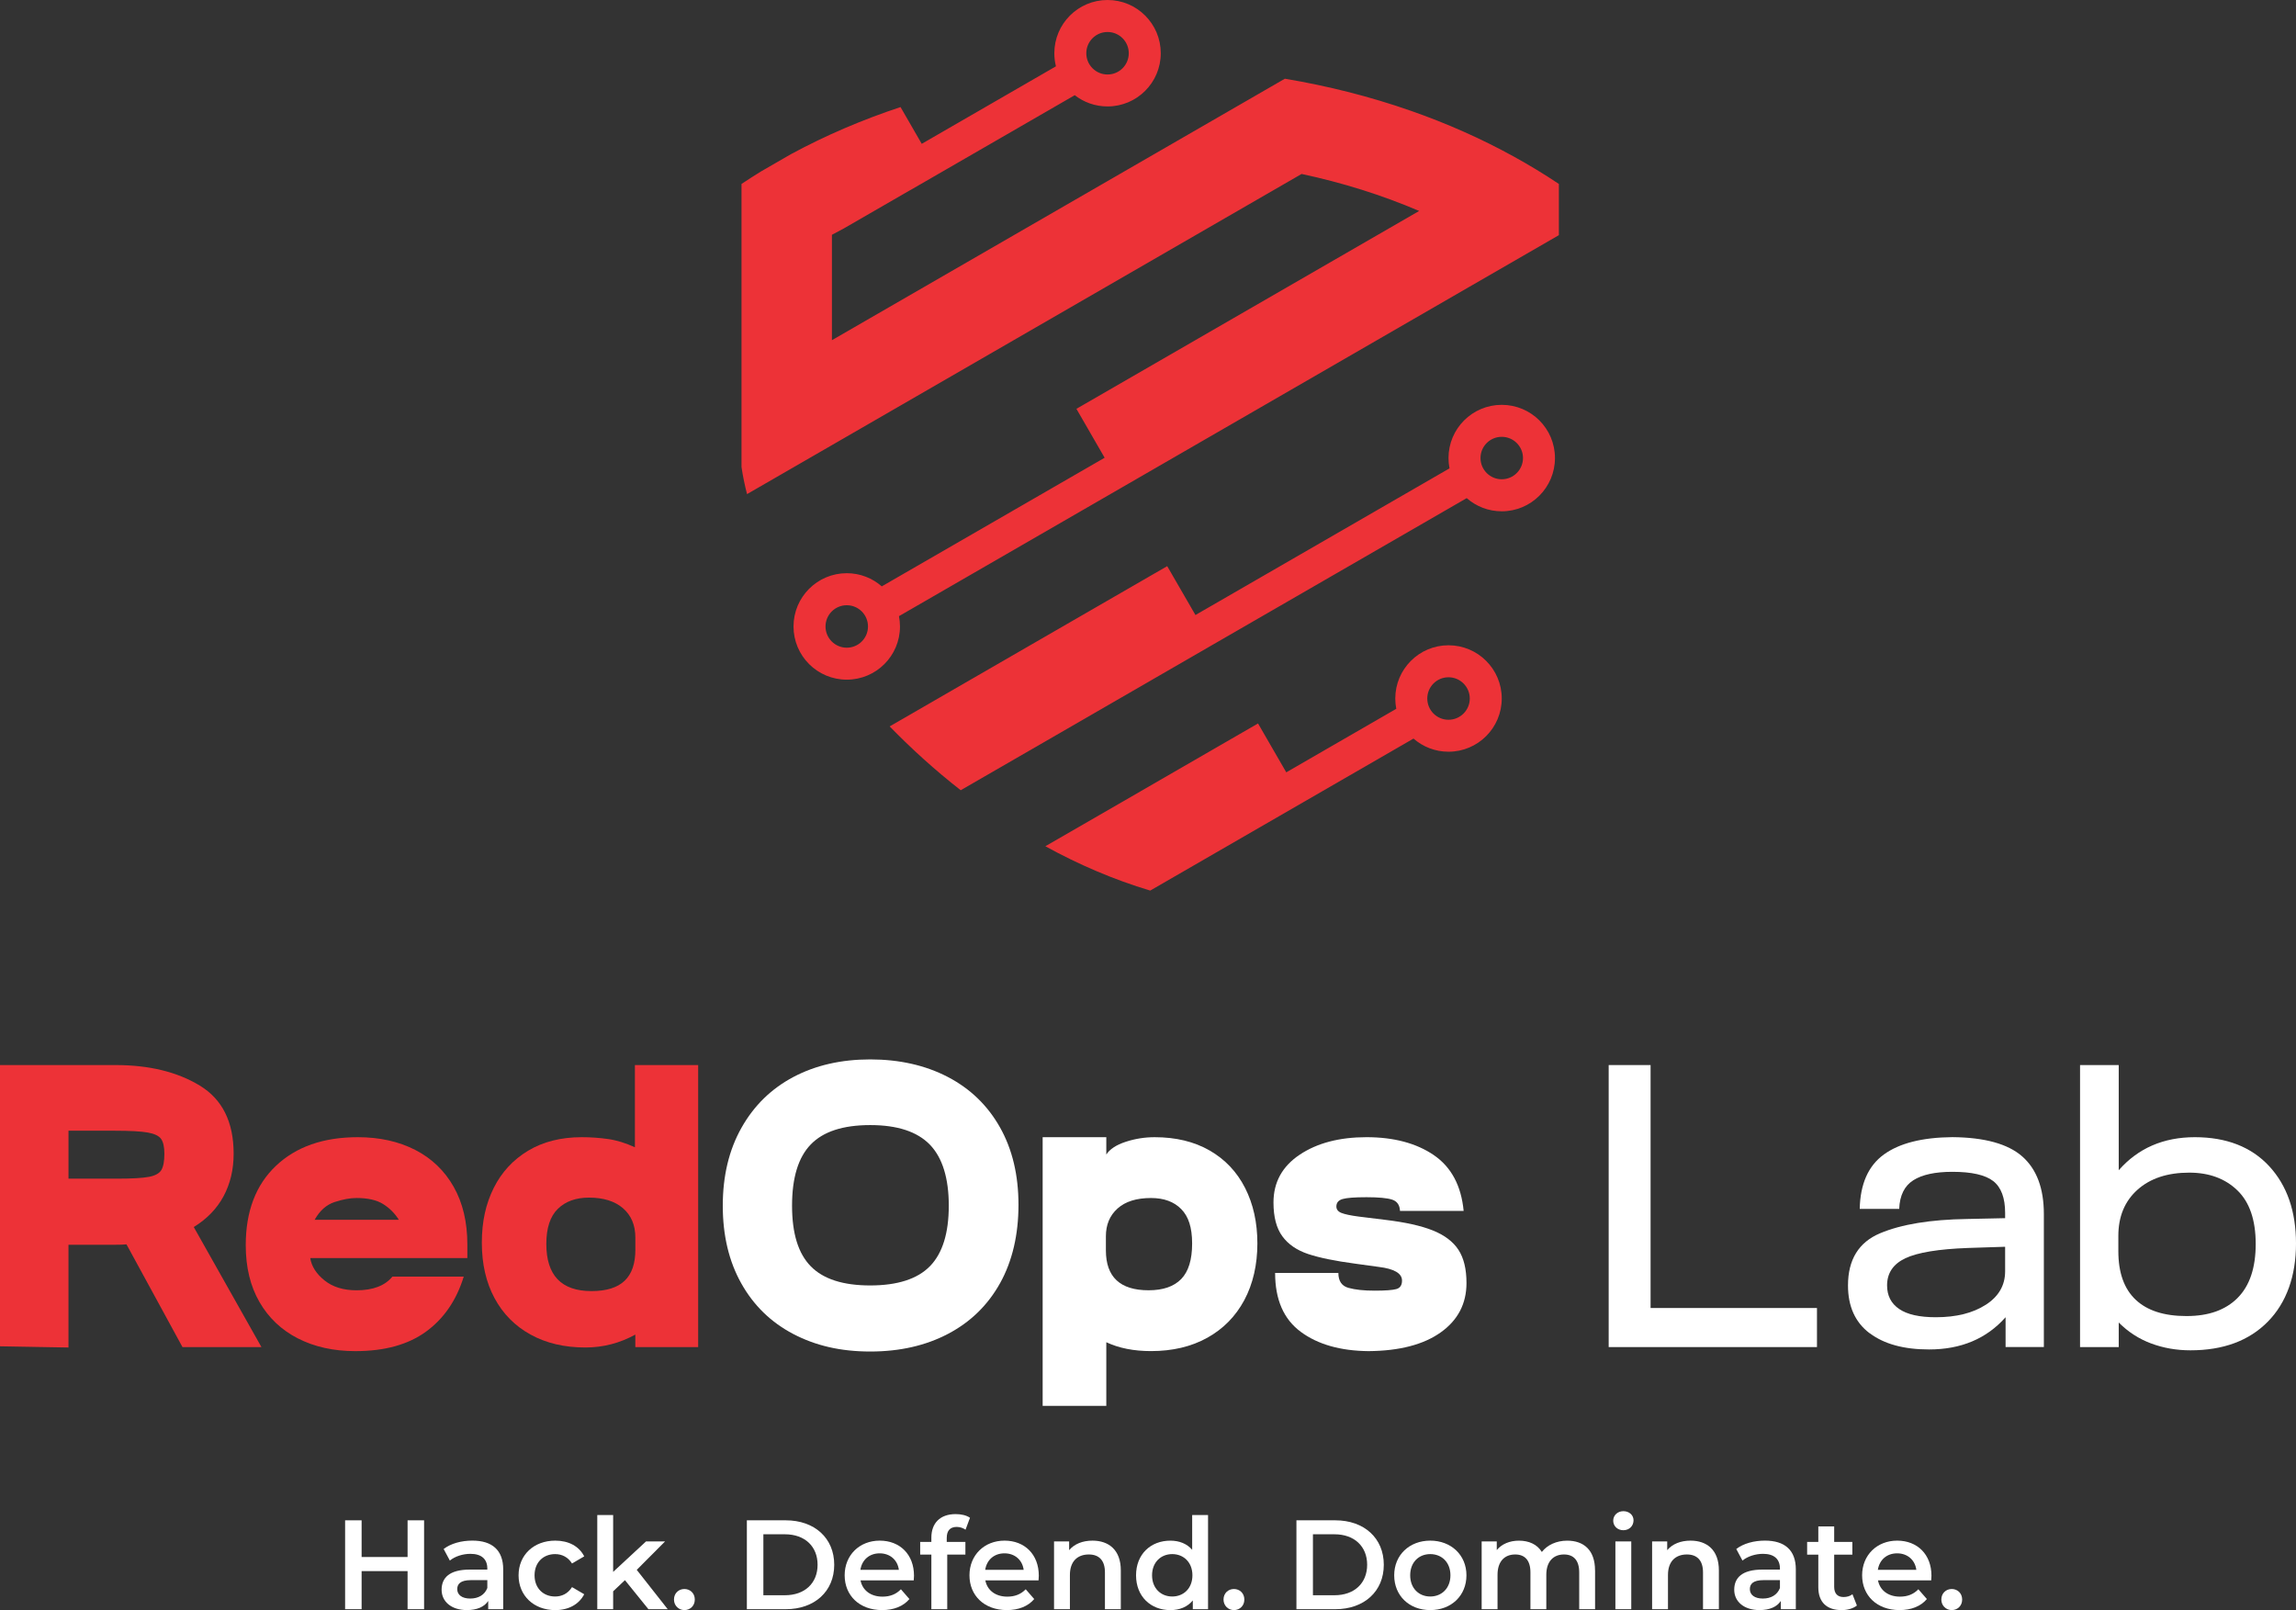
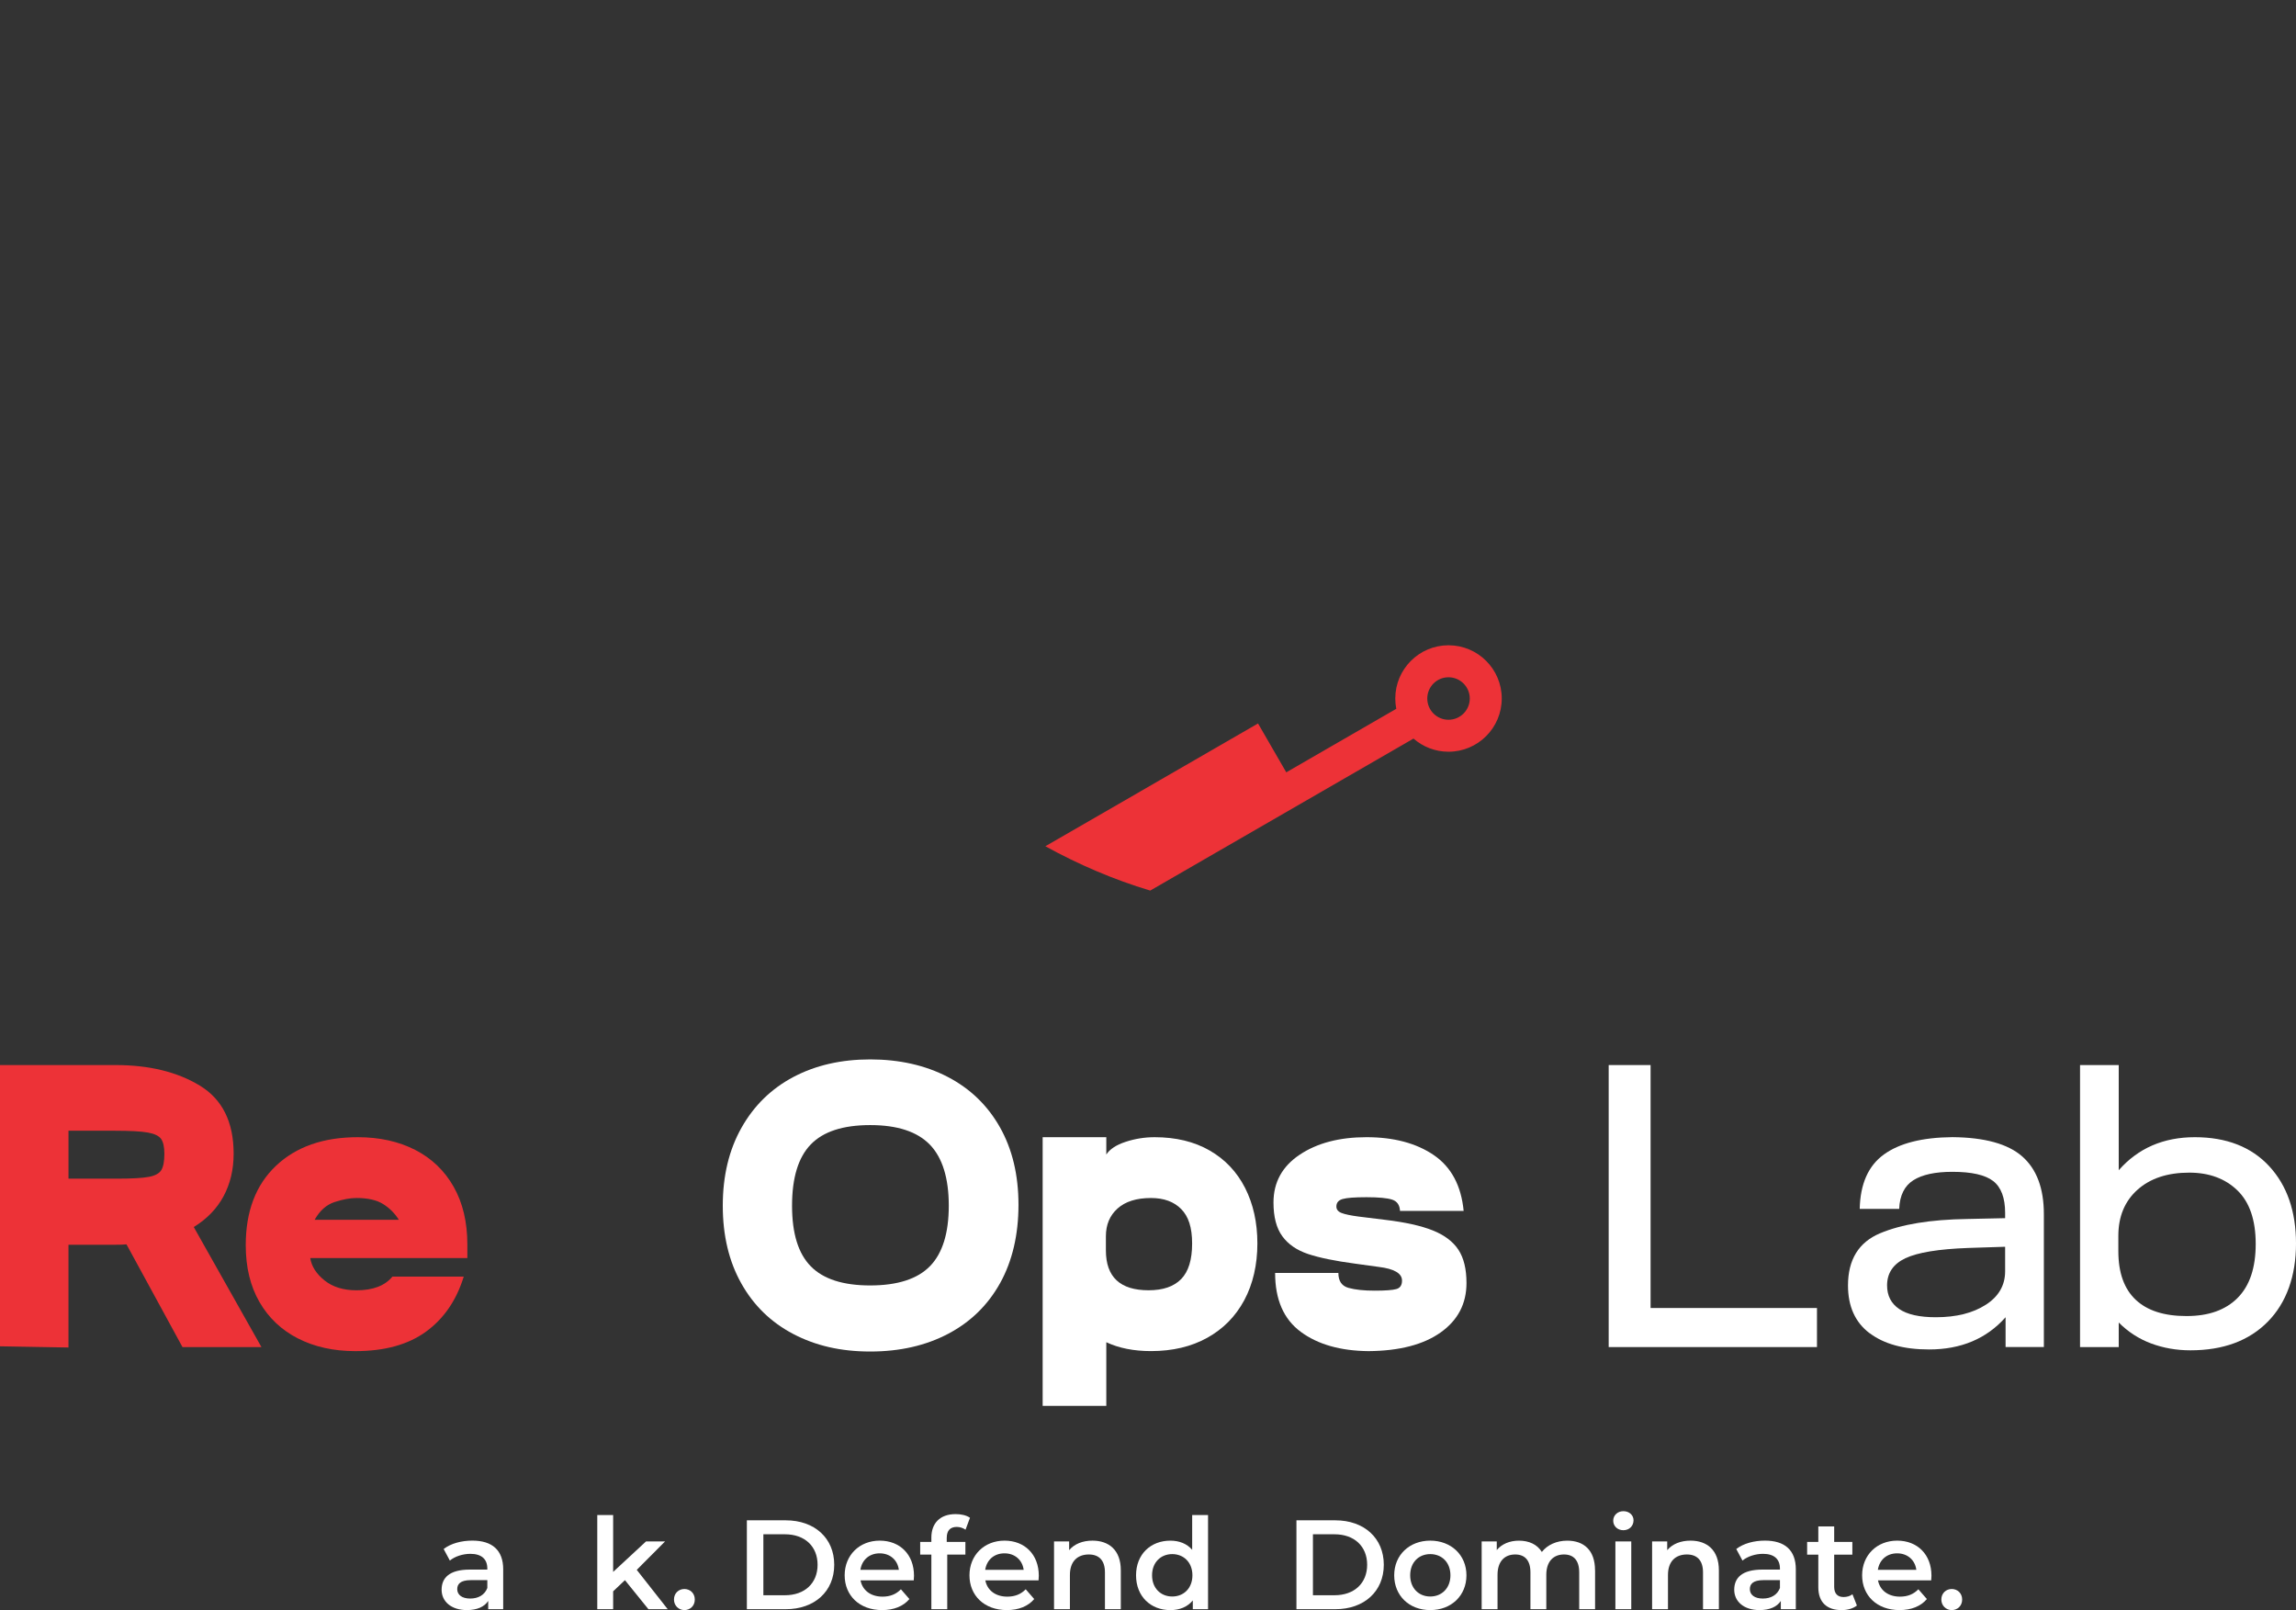
<svg xmlns="http://www.w3.org/2000/svg" id="Layer_1" width="1012.58" height="710.06" viewBox="0 0 1012.58 710.06">
  <rect x="0" y="0" width="1012.58" height="710.06" fill="#333333" stroke="none" />
  <defs>
    <style>.cls-1,.cls-2,.cls-3{stroke-width:0px;}.cls-1,.cls-3{fill:#ed3237;}.cls-2{fill:#fff;}.cls-3{fill-rule:evenodd;}</style>
  </defs>
  <path class="cls-1" d="M0,593.72v-124.02h50.99c14.81,0,27.18,3.02,37.13,9.06,9.95,6.04,14.92,16.05,14.92,30.03,0,6.99-1.48,13.24-4.44,18.75-2.96,5.51-7.35,10.04-13.15,13.59l29.85,52.95h-34.82l-24.7-45.31c-1.19.12-2.9.18-5.15.18h-20.43v45.31l-30.21-.53ZM65.65,519.01c2.78-.53,4.62-1.54,5.51-3.02.89-1.48,1.33-3.88,1.33-7.2,0-2.96-.48-5.12-1.42-6.49-.95-1.36-2.9-2.31-5.86-2.84-2.96-.53-7.82-.8-14.57-.8h-20.43v21.14h21.5c6.51,0,11.16-.27,13.95-.8Z" />
  <path class="cls-1" d="M131.39,590.26c-7.28-3.73-12.94-9.09-16.97-16.08-4.03-6.99-6.04-15.34-6.04-25.05,0-14.92,4.44-26.59,13.33-35,8.88-8.41,20.9-12.62,36.07-12.62,9.59,0,18.03,1.87,25.32,5.6,7.28,3.73,12.94,9.15,16.97,16.26,4.03,7.11,6.04,15.58,6.04,25.41v6.04h-69.29c.59,3.67,2.69,6.96,6.31,9.86,3.61,2.9,8.32,4.35,14.13,4.35,7.22,0,12.5-2.01,15.81-6.04h31.45c-3.2,10.42-8.74,18.51-16.61,24.25-7.88,5.75-18.27,8.62-31.18,8.62-9.59,0-18.03-1.87-25.32-5.6ZM168.97,531c-2.84-1.78-6.75-2.67-11.73-2.67-2.84,0-6.07.59-9.68,1.78-3.61,1.19-6.55,3.79-8.79,7.82h37.13c-1.78-2.84-4.09-5.15-6.93-6.93Z" />
-   <path class="cls-1" d="M234,588.57c-6.87-3.79-12.17-9.15-15.9-16.08-3.73-6.93-5.6-15.07-5.6-24.43s1.75-17.17,5.24-24.16c3.49-6.99,8.56-12.46,15.19-16.44,6.63-3.97,14.51-5.95,23.63-5.95,3.91,0,7.76.27,11.55.8,3.79.53,7.76,1.75,11.9,3.64v-36.25h27.9v124.37h-27.72v-5.51c-6.87,3.79-14.21,5.69-22.03,5.69-9.24,0-17.3-1.89-24.16-5.69ZM280.2,551.08v-5.33c0-5.45-1.81-9.74-5.42-12.88-3.61-3.14-8.62-4.71-15.01-4.71-5.81,0-10.39,1.66-13.77,4.97-3.38,3.32-5.06,8.47-5.06,15.46,0,13.86,6.63,20.79,19.9,20.79s19.37-6.1,19.37-18.3Z" />
  <path class="cls-2" d="M349.85,588.3c-9.83-5.15-17.47-12.58-22.92-22.3-5.45-9.71-8.17-21.14-8.17-34.29s2.75-24.61,8.26-34.38c5.51-9.77,13.15-17.23,22.92-22.39,9.77-5.15,21.05-7.73,33.85-7.73s24.31,2.58,34.2,7.73c9.89,5.15,17.56,12.56,23.01,22.21,5.45,9.66,8.17,21.05,8.17,34.2s-2.7,24.76-8.08,34.47c-5.39,9.71-13.03,17.18-22.92,22.39-9.89,5.21-21.35,7.82-34.38,7.82s-24.11-2.58-33.94-7.73ZM410.17,558.36c5.51-5.69,8.26-14.57,8.26-26.65s-2.78-21.17-8.35-26.92c-5.57-5.74-14.33-8.62-26.3-8.62s-20.7,2.84-26.21,8.53c-5.51,5.69-8.26,14.69-8.26,27.01s2.75,21.12,8.26,26.74c5.51,5.63,14.24,8.44,26.21,8.44s20.88-2.84,26.38-8.53Z" />
  <path class="cls-2" d="M459.83,501.51h28.07v7.64c1.54-2.37,4.38-4.23,8.53-5.6,4.15-1.36,8.41-2.04,12.79-2.04,9.36,0,17.44,1.95,24.25,5.86,6.81,3.91,12.02,9.42,15.64,16.52,3.61,7.11,5.42,15.28,5.42,24.52s-1.93,17.8-5.77,24.96c-3.85,7.17-9.3,12.7-16.35,16.61-7.05,3.91-15.31,5.86-24.79,5.86-7.58,0-14.16-1.3-19.72-3.91v28.07h-28.07v-118.51ZM520.95,564.05c3.2-3.31,4.8-8.53,4.8-15.64s-1.6-11.93-4.8-15.19c-3.2-3.26-7.64-4.89-13.33-4.89-6.4,0-11.31,1.54-14.75,4.62-3.44,3.08-5.15,7.17-5.15,12.26v6.22c0,11.73,6.28,17.59,18.83,17.59,6.4,0,11.19-1.66,14.39-4.97Z" />
  <path class="cls-2" d="M573.63,587.32c-7.52-5.57-11.28-14.21-11.28-25.94h27.9c0,3.55,1.48,5.75,4.44,6.57,2.96.83,6.81,1.24,11.55,1.24s7.93-.24,9.59-.71c1.66-.47,2.49-1.71,2.49-3.73,0-3.2-3.44-5.21-10.31-6.04l-10.31-1.42c-8.88-1.18-15.81-2.6-20.79-4.26-4.97-1.66-8.77-4.26-11.37-7.82-2.61-3.55-3.91-8.53-3.91-14.92,0-8.88,3.85-15.9,11.55-21.05,7.7-5.15,17.53-7.73,29.5-7.73s21.97,2.64,29.67,7.91c7.7,5.27,12.08,13.48,13.15,24.61h-28.07c-.12-2.6-1.27-4.26-3.46-4.98-2.19-.71-5.95-1.07-11.28-1.07s-8.74.27-10.57.8c-1.84.53-2.75,1.63-2.75,3.29,0,1.3.74,2.25,2.22,2.84,1.48.59,4,1.13,7.55,1.6l11.55,1.42c9,1.07,16.08,2.64,21.23,4.71,5.15,2.07,8.91,4.92,11.28,8.53,2.37,3.62,3.55,8.5,3.55,14.66,0,9.12-3.79,16.38-11.37,21.77-7.58,5.39-18.18,8.14-31.8,8.26-12.44-.12-22.42-2.96-29.94-8.53Z" />
  <path class="cls-2" d="M709.46,469.7h18.48v107.14h73.38v17.23h-91.86v-124.37Z" />
  <path class="cls-2" d="M824.51,587.95c-6.34-4.8-9.51-11.82-9.51-21.05,0-11.37,4.71-19.04,14.13-23.01,9.42-3.97,22.24-6.07,38.47-6.31l16.7-.36v-2.31c0-6.63-1.75-11.31-5.24-14.04-3.5-2.72-9.51-4.09-18.03-4.09-7.58,0-13.33,1.24-17.23,3.73-3.91,2.49-5.98,6.69-6.22,12.61h-17.41c.24-11.02,3.79-19.01,10.66-23.99,6.87-4.98,16.94-7.52,30.21-7.64,14.21.12,24.49,2.96,30.83,8.53,6.33,5.57,9.51,14.04,9.51,25.41v58.63h-16.88v-13.15c-8.41,9.48-19.66,14.21-33.76,14.21-11.14,0-19.87-2.4-26.21-7.2ZM875.77,575.42c5.69-3.67,8.53-8.59,8.53-14.75v-10.84l-16.35.53c-13.03.48-22.24,1.99-27.63,4.53-5.39,2.55-8.08,6.55-8.08,11.99,0,4.5,1.78,7.97,5.33,10.39,3.55,2.43,8.94,3.64,16.17,3.64,9,0,16.35-1.83,22.03-5.51Z" />
  <path class="cls-2" d="M948.7,592.48c-5.39-2.01-10.16-5.09-14.3-9.24v10.84h-17.06v-124.37h17.06v46.37c8.53-9.71,19.72-14.57,33.58-14.57s24.9,4.26,32.78,12.79c7.88,8.53,11.82,19.9,11.82,34.11s-4.15,26.06-12.44,34.47c-8.29,8.41-19.66,12.62-34.11,12.62-6.16,0-11.93-1.01-17.32-3.02ZM986.81,572.4c5.33-5.33,8-13.26,8-23.81s-2.7-18.42-8.08-23.63c-5.39-5.21-12.47-7.82-21.23-7.82-9.59,0-17.21,2.52-22.83,7.55-5.63,5.04-8.44,11.82-8.44,20.34v6.75c0,9.48,2.55,16.61,7.64,21.41,5.09,4.8,12.55,7.2,22.39,7.2s17.23-2.67,22.57-8Z" />
-   <path class="cls-3" d="M662.29,211.36c-5.16,0-9.36-4.19-9.36-9.37s4.2-9.35,9.36-9.35,9.38,4.19,9.38,9.35-4.2,9.37-9.38,9.37M428.14,299.68l-35.78,20.67c9.62,9.89,20.1,19.37,31.33,28.15l37.75-21.78,73.35-42.36,112.06-64.68c4.13,3.62,9.53,5.81,15.44,5.81,12.97,0,23.48-10.52,23.48-23.49s-10.51-23.46-23.48-23.46-23.47,10.51-23.47,23.46c0,1.56.15,3.08.44,4.55l-112.04,64.68-12.46-21.55-86.62,50.01ZM373.44,266.91c5.17,0,9.36,4.19,9.36,9.37s-4.19,9.36-9.36,9.36-9.37-4.19-9.37-9.36,4.19-9.37,9.37-9.37ZM488.45,32.85c-5.18,0-9.37-4.19-9.37-9.37s4.19-9.37,9.37-9.37,9.36,4.19,9.36,9.37-4.19,9.37-9.36,9.37ZM401.48,83.84l72.51-41.86c3.98,3.11,8.99,4.96,14.45,4.96,12.96,0,23.48-10.5,23.48-23.47S501.41,0,488.45,0s-23.47,10.51-23.47,23.47c0,2,.24,3.94.71,5.78l-59.19,34.18-9.35-16.21c-16.84,5.58-33.05,12.5-48.34,20.78l-13.28,7.66c-2.88,1.78-5.71,3.6-8.51,5.47v124.82c.56,3.85,1.38,7.84,2.44,11.96l37.45-21.61,207.12-119.58c17.95,3.83,35.38,9.28,51.85,16.32l-151.16,87.26,12.45,21.57-98.29,56.73c-4.12-3.61-9.52-5.81-15.44-5.81-12.97,0-23.48,10.52-23.48,23.49s10.51,23.46,23.48,23.46,23.47-10.5,23.47-23.46c0-1.56-.16-3.07-.44-4.55l98.27-56.73,152.87-88.27,39.89-23.02v-22.58c-6.45-4.32-13.12-8.36-19.99-12.14-14.34-7.9-29.52-14.61-45.27-20.11-17.9-6.26-36.56-10.99-55.59-14.16l-60.63,35-139.12,80.31v-46.48l5.2-2.77,29.37-16.95Z" />
  <path class="cls-3" d="M638.82,317.42c-5.17,0-9.36-4.19-9.36-9.37s4.19-9.37,9.36-9.37,9.38,4.21,9.38,9.37-4.19,9.37-9.38,9.37M502.92,349.03l-41.9,24.17c14.65,8.06,30.13,14.73,46.25,19.55l67.59-39.02,48.52-28.01c4.13,3.6,9.53,5.79,15.44,5.79,12.97,0,23.48-10.51,23.48-23.47s-10.52-23.47-23.48-23.47-23.47,10.52-23.47,23.47c0,1.56.15,3.08.43,4.55l-48.51,28.01-9.8-16.96-2.65-4.59-51.91,29.97Z" />
-   <path class="cls-2" d="M187.03,670.47v39.2h-7.28v-16.8h-20.27v16.8h-7.28v-39.2h7.28v16.18h20.27v-16.18h7.28Z" />
  <path class="cls-2" d="M221.92,692.14v17.53h-6.61v-3.64c-1.68,2.58-4.93,4.03-9.41,4.03-6.83,0-11.14-3.75-11.14-8.96s3.36-8.9,12.43-8.9h7.73v-.45c0-4.09-2.46-6.5-7.45-6.5-3.36,0-6.83,1.12-9.07,2.97l-2.74-5.1c3.19-2.46,7.84-3.7,12.66-3.7,8.62,0,13.61,4.09,13.61,12.71ZM214.92,700.32v-3.47h-7.22c-4.76,0-6.05,1.79-6.05,3.98,0,2.52,2.13,4.14,5.71,4.14s6.38-1.57,7.56-4.65Z" />
-   <path class="cls-2" d="M228.7,694.72c0-8.96,6.72-15.29,16.18-15.29,5.82,0,10.47,2.41,12.77,6.94l-5.38,3.14c-1.79-2.86-4.48-4.14-7.45-4.14-5.15,0-9.07,3.58-9.07,9.35s3.92,9.35,9.07,9.35c2.97,0,5.66-1.29,7.45-4.14l5.38,3.14c-2.3,4.48-6.94,7-12.77,7-9.46,0-16.18-6.38-16.18-15.34Z" />
  <path class="cls-2" d="M275.62,696.85l-5.21,4.93v7.9h-7v-41.55h7v25.09l14.5-13.44h8.4l-12.49,12.54,13.66,17.36h-8.51l-10.36-12.82Z" />
  <path class="cls-2" d="M297.24,705.41c0-2.8,2.07-4.65,4.59-4.65s4.59,1.85,4.59,4.65-2.07,4.65-4.59,4.65-4.59-1.96-4.59-4.65Z" />
  <path class="cls-2" d="M329.38,670.47h17.14c12.71,0,21.39,7.84,21.39,19.6s-8.68,19.6-21.39,19.6h-17.14v-39.2ZM346.18,703.51c8.74,0,14.39-5.32,14.39-13.44s-5.66-13.44-14.39-13.44h-9.52v26.88h9.52Z" />
  <path class="cls-2" d="M402.97,696.96h-23.46c.84,4.37,4.48,7.17,9.69,7.17,3.36,0,5.99-1.06,8.12-3.25l3.75,4.31c-2.69,3.19-6.89,4.87-12.04,4.87-10.02,0-16.52-6.44-16.52-15.34s6.55-15.29,15.46-15.29,15.12,6.1,15.12,15.46c0,.56-.06,1.4-.11,2.07ZM379.45,692.31h16.97c-.56-4.31-3.86-7.28-8.46-7.28s-7.84,2.91-8.51,7.28Z" />
  <path class="cls-2" d="M417.53,678.2v1.79h8.23v5.6h-8.01v24.08h-7v-24.08h-4.93v-5.6h4.93v-1.9c0-6.27,3.75-10.36,10.7-10.36,2.41,0,4.76.5,6.33,1.62l-1.96,5.26c-1.06-.73-2.41-1.23-3.86-1.23-2.91,0-4.42,1.62-4.42,4.82Z" />
  <path class="cls-2" d="M458.01,696.96h-23.46c.84,4.37,4.48,7.17,9.69,7.17,3.36,0,5.99-1.06,8.12-3.25l3.75,4.31c-2.69,3.19-6.89,4.87-12.04,4.87-10.02,0-16.52-6.44-16.52-15.34s6.55-15.29,15.46-15.29,15.12,6.1,15.12,15.46c0,.56-.06,1.4-.11,2.07ZM434.49,692.31h16.97c-.56-4.31-3.86-7.28-8.46-7.28s-7.84,2.91-8.51,7.28Z" />
  <path class="cls-2" d="M494.3,692.53v17.14h-7v-16.24c0-5.32-2.63-7.9-7.11-7.9-4.98,0-8.34,3.02-8.34,9.02v15.12h-7v-29.9h6.66v3.86c2.3-2.74,5.94-4.2,10.3-4.2,7.17,0,12.49,4.09,12.49,13.1Z" />
  <path class="cls-2" d="M532.77,668.12v41.55h-6.72v-3.86c-2.35,2.86-5.82,4.26-9.91,4.26-8.68,0-15.12-6.05-15.12-15.34s6.44-15.29,15.12-15.29c3.87,0,7.28,1.29,9.63,4.03v-15.34h7ZM525.88,694.72c0-5.71-3.86-9.35-8.9-9.35s-8.9,3.64-8.9,9.35,3.86,9.35,8.9,9.35,8.9-3.64,8.9-9.35Z" />
-   <path class="cls-2" d="M539.6,705.41c0-2.8,2.07-4.65,4.59-4.65s4.59,1.85,4.59,4.65-2.07,4.65-4.59,4.65-4.59-1.96-4.59-4.65Z" />
  <path class="cls-2" d="M571.75,670.47h17.14c12.71,0,21.39,7.84,21.39,19.6s-8.68,19.6-21.39,19.6h-17.14v-39.2ZM588.55,703.51c8.74,0,14.39-5.32,14.39-13.44s-5.66-13.44-14.39-13.44h-9.52v26.88h9.52Z" />
  <path class="cls-2" d="M614.87,694.72c0-8.96,6.72-15.29,15.9-15.29s15.96,6.33,15.96,15.29-6.66,15.34-15.96,15.34-15.9-6.38-15.9-15.34ZM639.67,694.72c0-5.71-3.81-9.35-8.9-9.35s-8.85,3.64-8.85,9.35,3.81,9.35,8.85,9.35,8.9-3.64,8.9-9.35Z" />
  <path class="cls-2" d="M703.46,692.53v17.14h-7v-16.24c0-5.32-2.46-7.9-6.72-7.9-4.59,0-7.79,3.02-7.79,8.96v15.18h-7v-16.24c0-5.32-2.46-7.9-6.72-7.9-4.65,0-7.79,3.02-7.79,8.96v15.18h-7v-29.9h6.66v3.81c2.24-2.69,5.71-4.14,9.8-4.14,4.37,0,8.01,1.62,10.08,4.98,2.41-3.08,6.44-4.98,11.2-4.98,7.22,0,12.26,4.09,12.26,13.1Z" />
  <path class="cls-2" d="M711.46,670.64c0-2.35,1.9-4.2,4.48-4.2s4.48,1.74,4.48,4.03c0,2.46-1.85,4.37-4.48,4.37s-4.48-1.85-4.48-4.2ZM712.42,679.77h7v29.9h-7v-29.9Z" />
  <path class="cls-2" d="M758.06,692.53v17.14h-7v-16.24c0-5.32-2.63-7.9-7.11-7.9-4.98,0-8.34,3.02-8.34,9.02v15.12h-7v-29.9h6.66v3.86c2.29-2.74,5.94-4.2,10.3-4.2,7.17,0,12.49,4.09,12.49,13.1Z" />
  <path class="cls-2" d="M791.99,692.14v17.53h-6.61v-3.64c-1.68,2.58-4.93,4.03-9.41,4.03-6.83,0-11.14-3.75-11.14-8.96s3.36-8.9,12.43-8.9h7.73v-.45c0-4.09-2.46-6.5-7.45-6.5-3.36,0-6.83,1.12-9.07,2.97l-2.74-5.1c3.19-2.46,7.84-3.7,12.66-3.7,8.62,0,13.61,4.09,13.61,12.71ZM784.99,700.32v-3.47h-7.22c-4.76,0-6.05,1.79-6.05,3.98,0,2.52,2.13,4.14,5.71,4.14s6.38-1.57,7.56-4.65Z" />
  <path class="cls-2" d="M818.93,708.05c-1.68,1.34-4.2,2.02-6.72,2.02-6.55,0-10.3-3.47-10.3-10.08v-14.39h-4.93v-5.6h4.93v-6.83h7v6.83h8.01v5.6h-8.01v14.22c0,2.91,1.46,4.48,4.14,4.48,1.46,0,2.86-.39,3.92-1.23l1.96,4.98Z" />
  <path class="cls-2" d="M851.69,696.96h-23.46c.84,4.37,4.48,7.17,9.69,7.17,3.36,0,5.99-1.06,8.12-3.25l3.75,4.31c-2.69,3.19-6.89,4.87-12.04,4.87-10.02,0-16.52-6.44-16.52-15.34s6.55-15.29,15.46-15.29,15.12,6.1,15.12,15.46c0,.56-.06,1.4-.11,2.07ZM828.17,692.31h16.97c-.56-4.31-3.86-7.28-8.46-7.28s-7.84,2.91-8.51,7.28Z" />
  <path class="cls-2" d="M856.17,705.41c0-2.8,2.07-4.65,4.59-4.65s4.59,1.85,4.59,4.65-2.07,4.65-4.59,4.65-4.59-1.96-4.59-4.65Z" />
</svg>